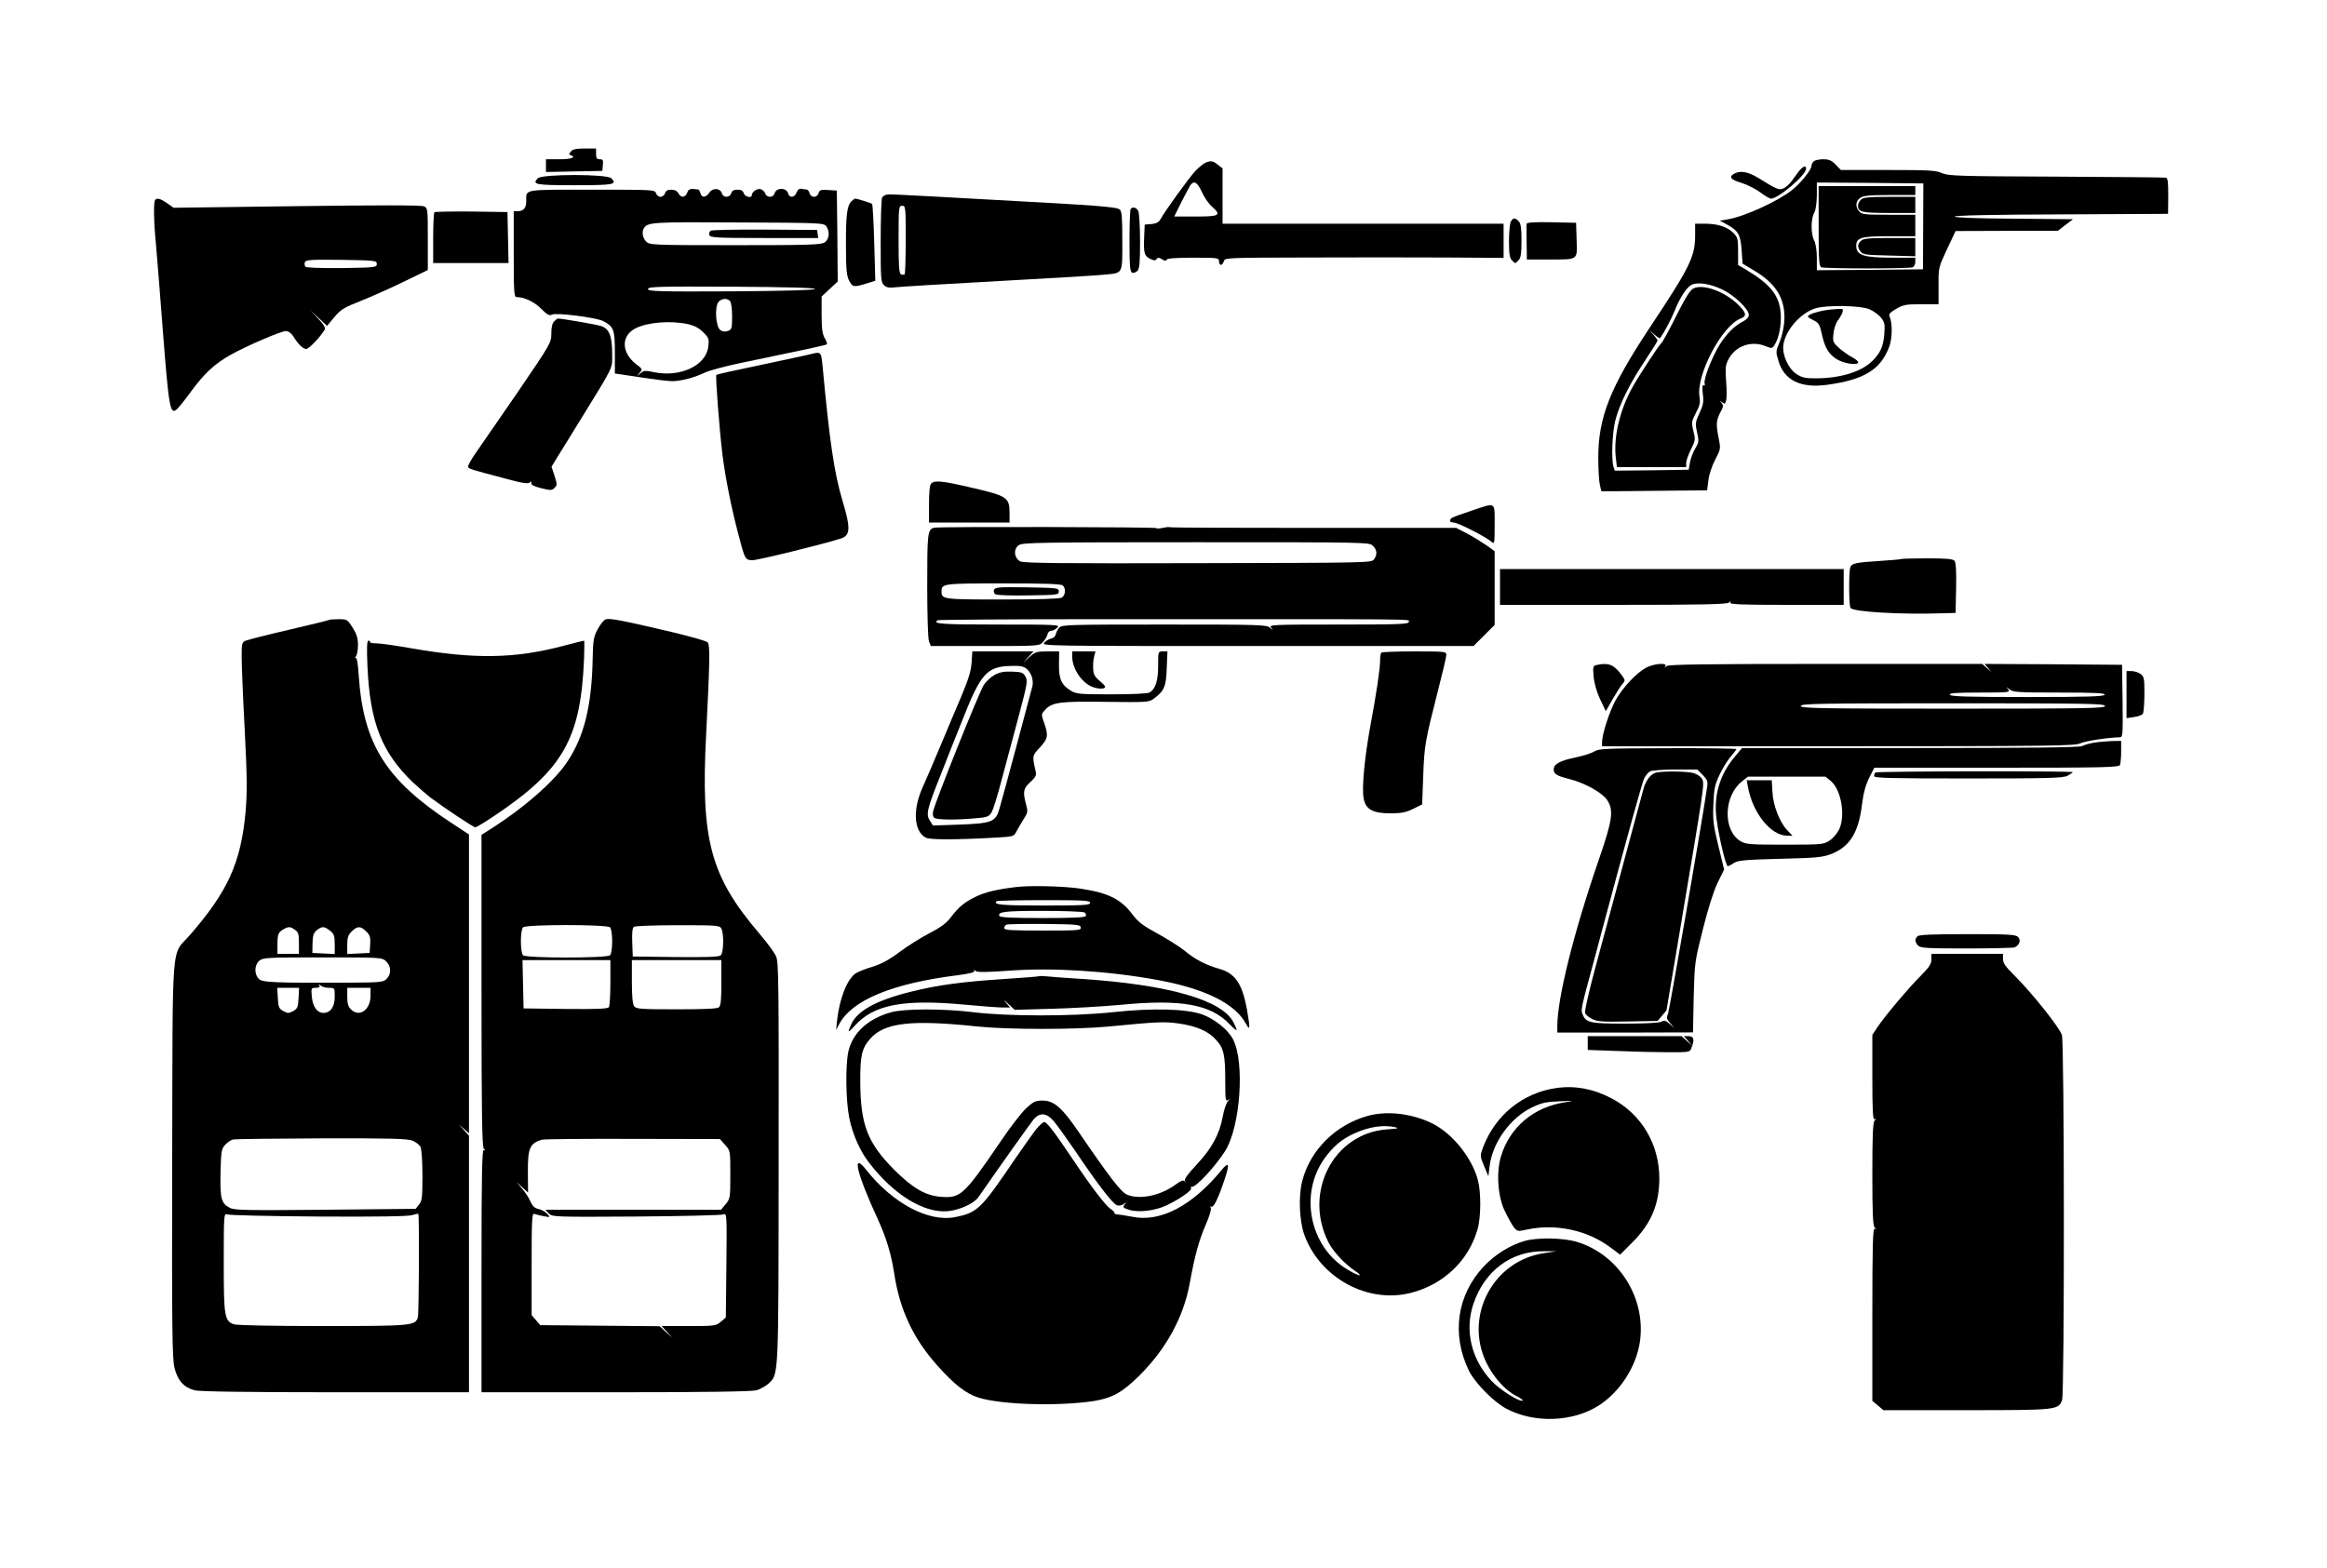
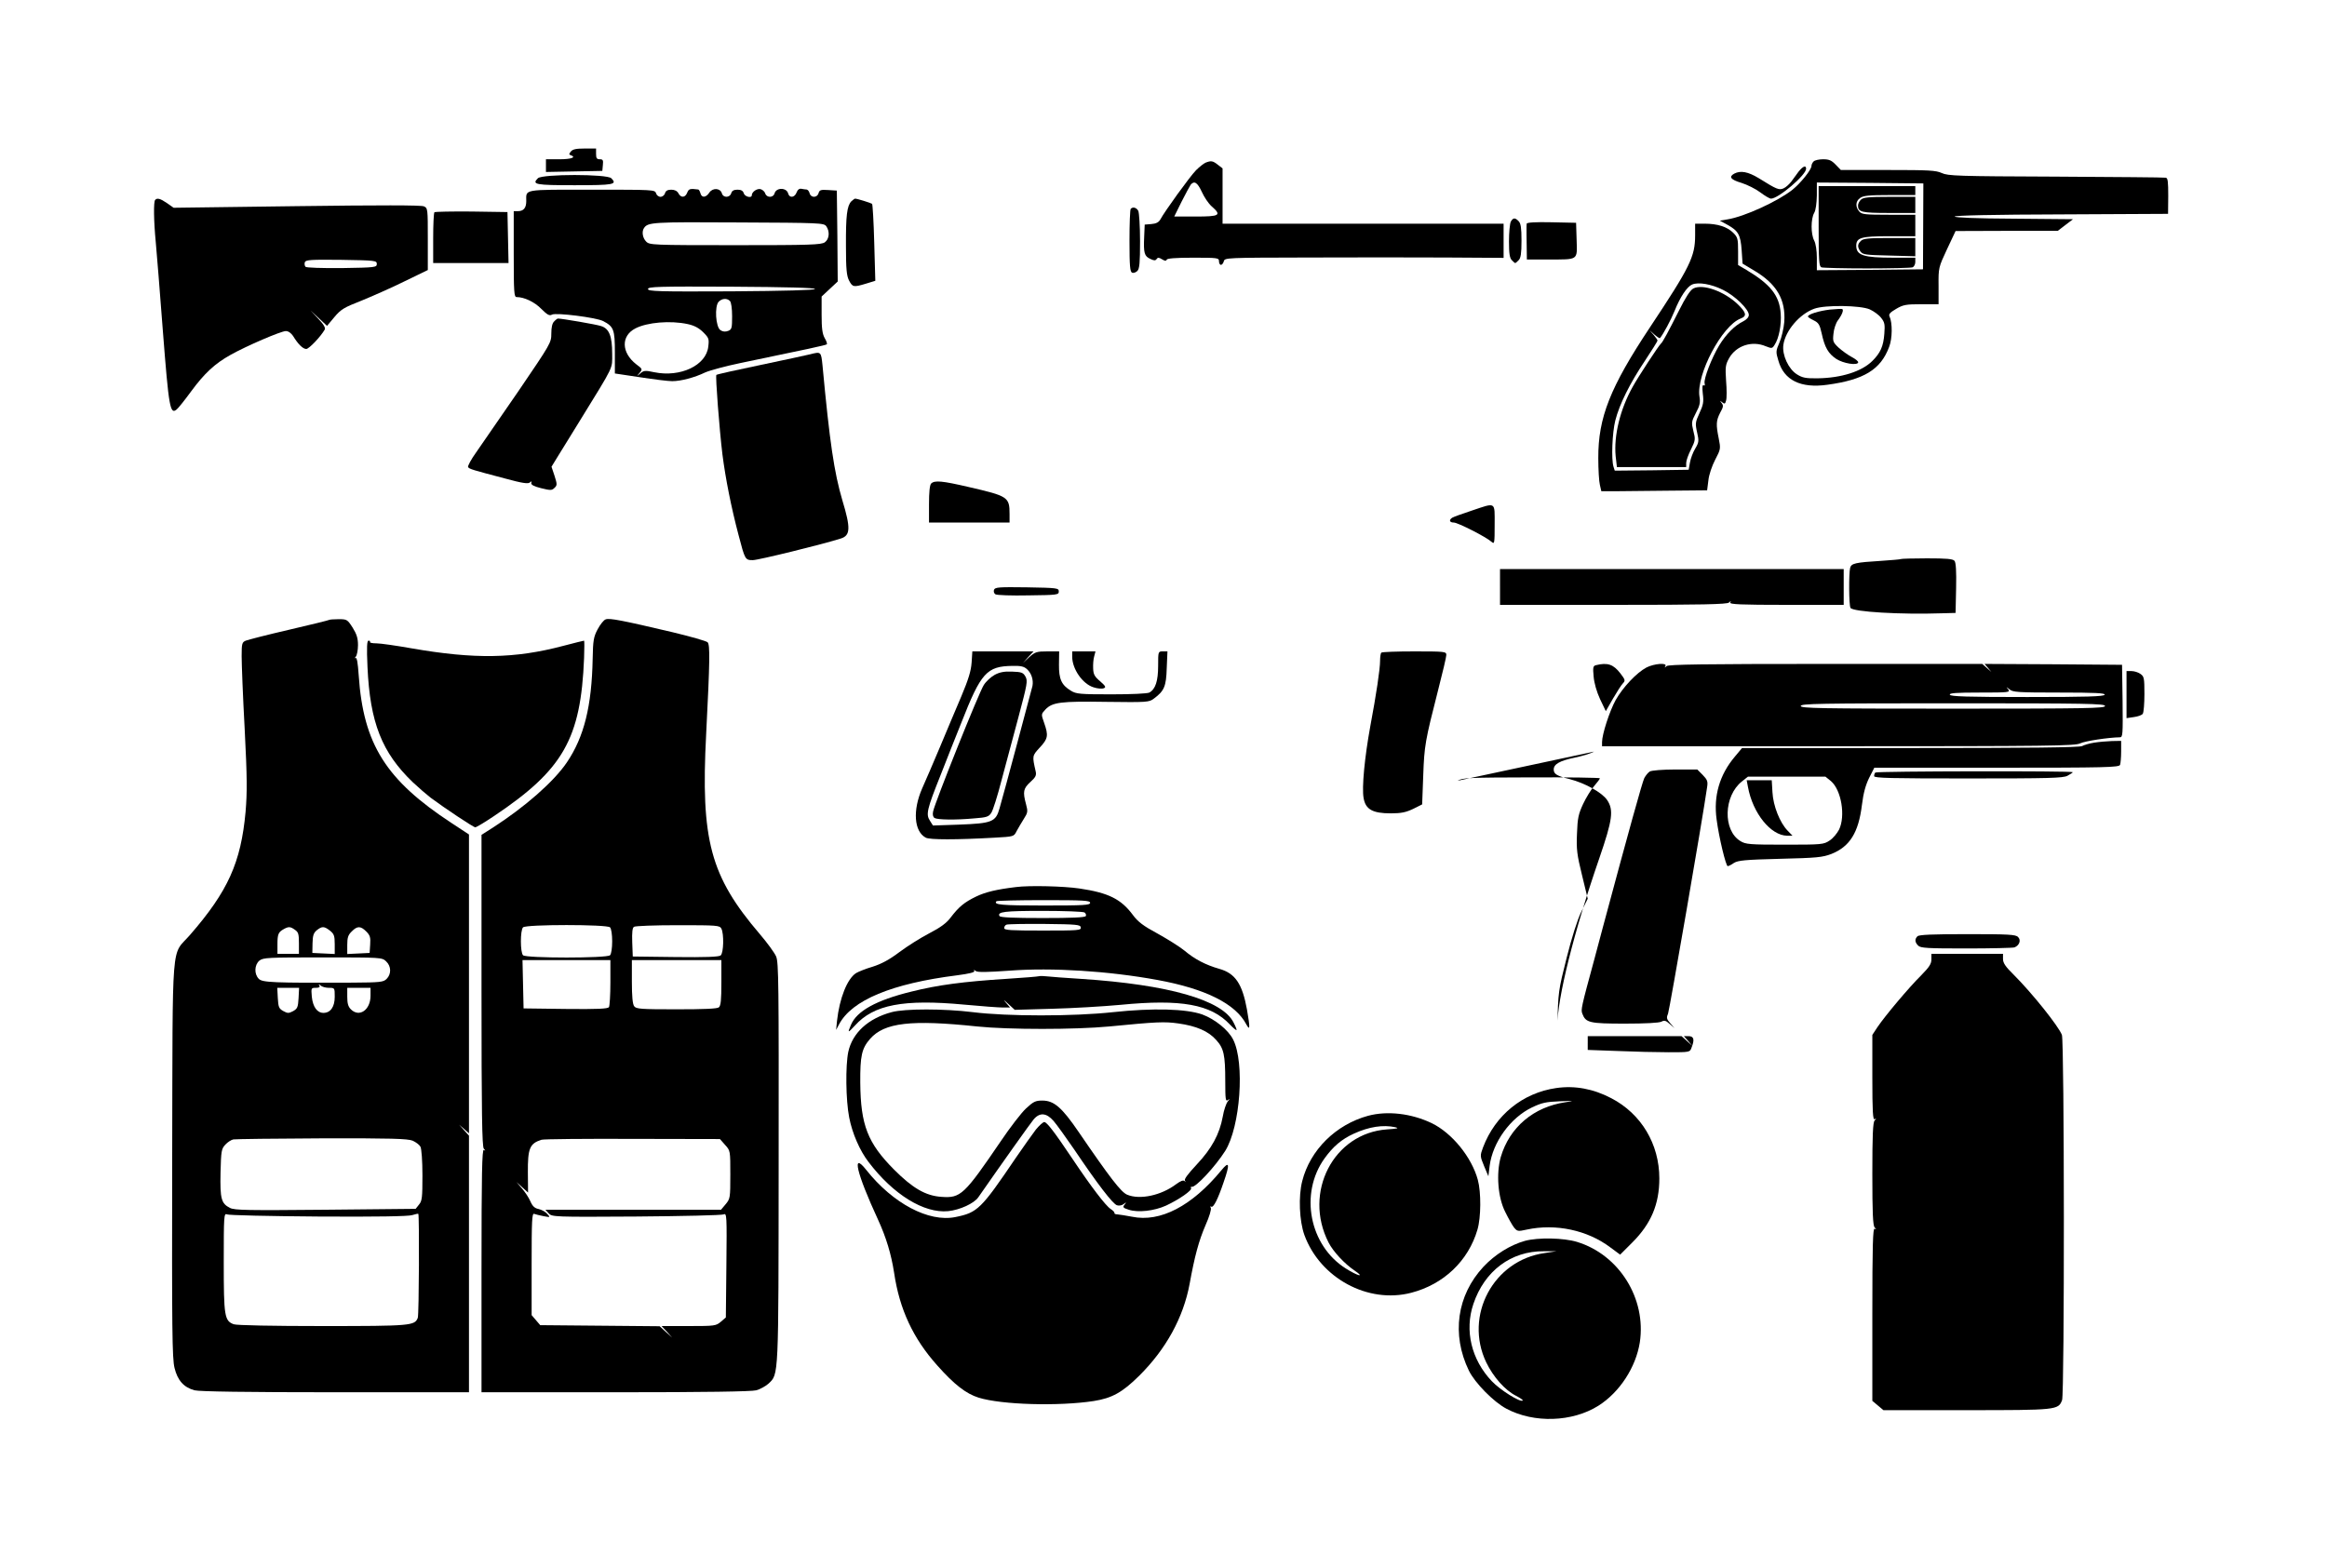
<svg xmlns="http://www.w3.org/2000/svg" version="1.0" width="1300pt" height="876pt" viewBox="0 0 1300 876" preserveAspectRatio="xMidYMid meet">
  <g transform="translate(0,876) scale(0.1,-0.1)" fill="#000000" stroke="none">
    <path d="M3189 7913 c-11 -13 -11 -17 -1 -20 34 -12 4 -23 -63 -23 l-75 0 0 -35 0 -36 158 3 157 3 3 33 c3 27 0 32 -17 32 -17 0 -21 6 -21 30 l0 30 -64 0 c-47 0 -67 -4 -77 -17z" />
    <path d="M10132 7858 c-7 -7 -12 -18 -12 -25 0 -21 -60 -96 -106 -133 -82 -65 -269 -151 -364 -166 l-42 -7 44 -24 c59 -33 72 -55 78 -142 l5 -74 65 -39 c125 -74 177 -162 168 -287 -3 -36 -15 -88 -27 -115 -20 -47 -21 -52 -6 -101 31 -110 125 -156 274 -135 205 28 298 85 345 212 18 46 19 133 2 170 -6 12 3 22 37 42 39 23 55 26 140 26 l97 0 0 103 c-1 101 0 103 47 204 l48 102 286 1 285 0 43 33 42 32 -331 3 c-207 1 -330 6 -330 12 0 6 216 11 596 12 l596 3 1 100 c0 79 -2 101 -14 102 -8 2 -284 4 -614 6 -547 2 -603 4 -637 20 -33 15 -71 17 -301 17 l-263 0 -29 30 c-23 24 -37 30 -70 30 -22 0 -46 -5 -53 -12z m612 -363 l-1 -240 -297 -3 -296 -2 0 69 c0 41 -6 80 -15 97 -19 36 -19 121 0 154 9 15 14 54 15 98 l0 72 298 -2 297 -3 -1 -240z m-298 -464 c22 -10 51 -31 63 -47 20 -25 22 -37 18 -89 -5 -70 -22 -108 -68 -153 -59 -58 -172 -94 -304 -96 -67 -1 -86 3 -116 22 -47 29 -84 108 -76 165 11 79 91 173 173 202 61 22 259 19 310 -4z" />
    <path d="M10160 7496 c0 -195 2 -225 16 -230 9 -3 123 -6 254 -6 131 0 245 3 254 6 9 3 16 17 16 30 l0 24 -123 0 c-166 0 -206 13 -207 66 0 46 26 54 183 54 l147 0 0 60 0 60 -148 0 c-132 0 -151 2 -165 18 -23 26 -21 58 5 76 18 13 52 16 165 16 l143 0 0 25 0 25 -270 0 -270 0 0 -224z" />
    <path d="M10396 7644 c-9 -8 -16 -23 -16 -33 0 -36 20 -41 172 -41 l148 0 0 45 0 45 -144 0 c-118 0 -147 -3 -160 -16z" />
    <path d="M10396 7414 c-20 -19 -20 -35 -2 -60 13 -17 30 -19 160 -22 l146 -4 0 51 0 51 -144 0 c-118 0 -147 -3 -160 -16z" />
    <path d="M10223 7030 c-60 -7 -123 -26 -123 -39 0 -3 15 -13 32 -21 27 -13 34 -23 45 -73 17 -79 37 -113 82 -143 39 -25 118 -38 122 -19 1 6 -15 19 -36 30 -21 11 -54 35 -73 52 -32 30 -34 36 -29 79 2 25 13 58 24 73 24 32 34 59 25 64 -4 2 -35 0 -69 -3z" />
    <path d="M6735 7851 c-11 -5 -35 -24 -53 -42 -33 -33 -177 -232 -200 -276 -9 -15 -23 -23 -50 -25 l-37 -3 -3 -70 c-4 -89 1 -107 35 -122 21 -10 28 -10 35 0 6 9 12 9 30 -2 16 -10 23 -10 26 -2 2 7 49 11 148 11 137 0 144 -1 144 -20 0 -11 5 -20 11 -20 6 0 13 9 16 20 5 20 14 20 467 21 253 1 604 1 779 0 l317 -2 0 96 0 95 -785 0 -785 0 0 154 0 155 -26 20 c-29 23 -38 24 -69 12z m-21 -163 c13 -29 37 -65 55 -81 57 -50 46 -57 -89 -57 l-120 0 41 83 c23 45 46 88 51 95 20 24 38 12 62 -40z" />
    <path d="M10048 7801 c-12 -17 -31 -42 -41 -56 -11 -14 -29 -31 -42 -37 -26 -12 -38 -7 -139 56 -61 37 -102 44 -137 26 -33 -18 -21 -34 40 -52 32 -10 80 -34 105 -53 25 -19 52 -35 60 -35 41 0 196 132 196 167 0 21 -17 15 -42 -16z" />
    <path d="M3005 7764 c-35 -35 -15 -39 205 -39 220 0 240 4 205 39 -24 24 -386 24 -410 0z" />
    <path d="M3839 7683 c-11 -28 -35 -30 -49 -3 -7 13 -21 20 -40 20 -20 0 -31 -6 -35 -20 -3 -11 -15 -20 -25 -20 -10 0 -22 9 -25 20 -6 20 -15 20 -360 20 -389 0 -365 4 -365 -64 0 -38 -15 -56 -47 -56 l-23 0 0 -240 c0 -215 2 -240 16 -240 42 0 100 -27 138 -66 34 -34 46 -40 60 -32 22 12 246 -16 285 -36 60 -31 66 -48 66 -175 l0 -118 140 -21 c77 -12 158 -22 180 -22 49 0 125 20 185 49 25 11 113 35 195 52 372 77 479 100 484 105 3 3 -2 19 -12 35 -13 24 -17 54 -17 131 l0 101 45 42 45 42 -2 254 -3 254 -48 3 c-42 3 -49 0 -54 -17 -7 -27 -43 -28 -50 -1 -3 11 -10 20 -17 21 -6 0 -19 2 -29 4 -12 2 -21 -5 -27 -21 -11 -29 -40 -32 -47 -5 -9 34 -67 34 -76 0 -7 -25 -44 -25 -52 0 -3 10 -15 21 -26 24 -19 5 -49 -15 -49 -34 0 -18 -39 -9 -45 11 -4 14 -15 20 -35 20 -20 0 -31 -6 -35 -20 -8 -26 -45 -26 -52 -1 -8 30 -51 33 -70 5 -19 -29 -43 -31 -50 -4 -3 11 -8 20 -12 21 -47 6 -53 4 -62 -18z m777 -187 c21 -30 17 -72 -8 -90 -20 -14 -84 -16 -500 -16 -465 0 -479 1 -498 20 -20 20 -26 56 -12 76 22 32 47 34 525 31 461 -2 479 -3 493 -21z m-63 -351 c-2 -6 -169 -11 -468 -13 -410 -2 -465 0 -465 13 0 13 55 15 468 13 305 -2 466 -6 465 -13z m-475 -67 c7 -7 12 -42 12 -85 0 -67 -2 -74 -22 -82 -15 -6 -30 -5 -43 4 -27 17 -34 134 -10 159 19 19 46 21 63 4z m-236 -129 c37 -8 63 -22 87 -46 31 -31 33 -37 28 -79 -11 -106 -156 -174 -302 -144 -51 11 -59 10 -78 -7 -22 -18 -22 -18 -4 3 17 21 17 22 -18 48 -84 65 -87 159 -5 201 66 34 195 45 292 24z" />
-     <path d="M3971 7471 c-8 -5 -11 -16 -8 -25 6 -14 41 -16 307 -16 l301 0 -3 23 -3 22 -290 2 c-159 1 -296 -2 -304 -6z" />
-     <path d="M4949 7671 c-8 -2 -17 -9 -21 -15 -4 -6 -8 -115 -8 -242 0 -214 1 -232 19 -248 14 -13 30 -16 67 -11 27 3 290 19 584 35 294 16 560 32 590 36 94 10 90 2 90 188 0 129 -3 166 -14 175 -17 15 -121 23 -716 55 -595 33 -575 32 -591 27z m111 -249 c0 -104 -3 -191 -6 -195 -3 -3 -12 -3 -20 0 -11 4 -14 41 -14 194 0 182 1 189 20 189 19 0 20 -7 20 -188z" />
    <path d="M867 7643 c-10 -9 -8 -121 3 -234 5 -52 23 -277 40 -500 33 -424 40 -468 77 -437 9 7 45 52 80 100 75 102 133 156 221 205 89 50 282 133 309 133 14 0 29 -11 40 -27 28 -46 55 -73 74 -73 15 0 80 68 103 108 6 9 -6 30 -35 60 l-44 47 46 -43 46 -43 41 49 c36 43 54 54 149 91 59 24 168 72 241 108 l132 64 0 173 c0 169 0 173 -22 183 -16 7 -245 7 -711 1 l-687 -9 -37 26 c-38 26 -55 30 -66 18z m1238 -358 c0 -19 -8 -20 -194 -23 -114 -1 -199 2 -204 7 -5 5 -7 17 -4 26 6 13 31 15 204 13 190 -3 198 -4 198 -23z" />
    <path d="M4756 7635 c-24 -25 -31 -79 -30 -250 0 -130 4 -166 17 -192 20 -38 25 -39 95 -18 l52 16 -6 212 c-3 117 -9 215 -12 218 -7 5 -83 29 -95 29 -3 0 -12 -7 -21 -15z" />
    <path d="M6317 7593 c-4 -3 -7 -84 -7 -179 0 -142 3 -173 15 -178 8 -3 21 2 29 10 12 12 15 45 15 166 0 84 -5 160 -10 170 -10 18 -30 24 -42 11z" />
    <path d="M2427 7574 c-4 -4 -7 -70 -7 -146 l0 -138 210 0 211 0 -3 143 -3 142 -201 3 c-110 1 -203 -1 -207 -4z" />
    <path d="M8440 7521 c-5 -11 -10 -60 -10 -110 0 -68 4 -93 16 -105 8 -9 17 -16 19 -16 2 0 11 7 19 16 12 12 16 37 16 109 0 72 -4 97 -16 109 -20 21 -31 20 -44 -3z" />
    <path d="M8529 7510 c-1 -5 -1 -19 -1 -30 0 -11 0 -54 1 -95 l1 -75 118 0 c173 0 163 -6 160 109 l-3 96 -137 3 c-89 2 -138 -1 -139 -8z" />
    <path d="M9470 7445 c0 -119 -28 -176 -251 -512 -224 -337 -291 -507 -290 -733 0 -63 4 -131 9 -150 l8 -35 77 0 c42 0 175 2 296 3 l218 2 7 55 c3 32 20 81 38 116 31 59 31 62 20 118 -16 79 -15 100 8 145 18 32 19 40 8 54 -11 15 -11 15 3 4 14 -11 17 -9 22 10 4 13 4 62 0 109 -5 78 -4 90 17 128 40 70 128 99 205 66 33 -13 36 -13 49 8 24 36 39 113 34 176 -7 100 -58 163 -192 243 l-46 27 0 76 c0 71 -2 79 -28 105 -34 33 -87 50 -159 50 l-53 0 0 -65z m156 -305 c67 -33 144 -108 144 -140 0 -12 -12 -26 -32 -36 -48 -24 -95 -71 -134 -135 -42 -70 -87 -187 -81 -211 3 -11 1 -15 -5 -11 -8 4 -9 -11 -5 -48 6 -45 2 -63 -19 -108 -23 -50 -24 -58 -13 -107 11 -48 10 -56 -10 -90 -13 -21 -26 -56 -30 -79 l-7 -40 -206 -3 -207 -2 -7 22 c-13 41 -7 191 10 258 23 91 82 209 165 333 39 59 71 110 71 114 0 3 -10 18 -22 32 l-23 26 27 -24 c16 -14 30 -23 32 -20 17 20 60 99 81 151 32 80 70 136 98 148 35 15 107 3 173 -30z" />
    <path d="M9460 7148 c-17 -9 -43 -49 -80 -123 -59 -117 -91 -177 -101 -185 -12 -10 -128 -187 -157 -240 -71 -126 -107 -275 -96 -389 l7 -61 193 0 194 0 0 23 c0 13 12 47 27 76 25 51 25 57 13 103 -11 46 -11 52 14 100 22 41 26 59 20 93 -18 122 126 395 230 435 37 14 32 33 -16 80 -77 73 -195 115 -248 88z" />
    <path d="M3096 6964 c-11 -10 -16 -34 -16 -68 0 -51 -3 -56 -184 -322 -102 -148 -208 -302 -236 -342 -28 -39 -48 -76 -45 -82 6 -11 29 -17 207 -64 95 -26 129 -31 138 -22 9 8 11 8 8 -3 -2 -10 15 -19 55 -29 53 -13 60 -13 75 2 15 14 15 20 0 67 l-17 51 38 62 c21 33 75 122 121 196 194 315 180 286 180 373 0 99 -17 141 -62 155 -26 9 -219 42 -241 42 -3 0 -13 -7 -21 -16z" />
    <path d="M4525 6780 c-16 -4 -140 -31 -274 -59 -135 -28 -247 -53 -249 -56 -6 -6 17 -306 34 -445 17 -133 49 -295 90 -450 36 -138 37 -140 80 -140 30 0 389 88 492 121 53 17 55 58 8 213 -46 156 -71 325 -111 754 -8 78 -8 78 -70 62z" />
    <path d="M5202 6058 c-8 -8 -12 -48 -12 -115 l0 -103 225 0 225 0 0 48 c0 95 -9 100 -230 151 -146 34 -189 38 -208 19z" />
    <path d="M8220 5906 c-52 -17 -101 -35 -107 -39 -20 -13 -15 -27 9 -27 22 0 180 -80 211 -108 16 -14 17 -9 17 96 0 131 10 125 -130 78z" />
-     <path d="M5218 5811 c-36 -10 -38 -31 -38 -322 0 -163 4 -299 10 -313 l10 -26 303 0 c302 0 304 0 324 23 12 12 23 31 25 42 2 11 11 20 20 20 10 0 25 8 35 18 16 16 0 17 -330 17 -318 0 -371 4 -338 24 5 3 413 6 908 6 1855 0 1723 2 1723 -15 0 -13 -50 -15 -391 -15 -371 0 -391 -1 -378 -17 13 -17 13 -17 -7 0 -19 16 -62 17 -591 17 -530 0 -571 -1 -585 -17 -9 -10 -18 -27 -20 -38 -2 -11 -13 -21 -25 -23 -11 -2 -29 -12 -39 -23 -17 -19 -5 -19 1190 -19 l1208 0 59 59 59 59 0 206 0 206 -46 33 c-25 17 -73 47 -107 65 l-62 32 -799 0 c-439 0 -801 1 -803 4 -2 2 -20 0 -39 -4 -18 -4 -34 -5 -34 -1 0 6 -1220 9 -1242 2z m2452 -101 c24 -24 25 -49 6 -76 -14 -19 -37 -19 -983 -21 -765 -2 -973 0 -993 10 -35 18 -40 69 -8 91 20 14 120 16 990 16 955 0 968 0 988 -20z m-1732 -222 c18 -18 14 -56 -7 -68 -12 -6 -136 -10 -333 -10 -330 0 -338 1 -338 45 0 44 8 45 345 45 236 0 324 -3 333 -12z" />
    <path d="M5553 5464 c-3 -9 0 -20 8 -25 8 -5 91 -8 184 -6 163 2 170 3 170 22 0 19 -8 20 -178 23 -156 2 -178 1 -184 -14z" />
    <path d="M10619 5636 c-2 -2 -51 -6 -109 -10 -146 -9 -167 -14 -174 -39 -8 -32 -7 -210 2 -224 14 -22 280 -38 512 -30 l75 2 3 139 c2 93 -1 143 -9 152 -9 11 -45 14 -154 14 -78 0 -144 -2 -146 -4z" />
    <path d="M8380 5480 l0 -100 633 0 c493 0 636 3 646 13 11 10 13 10 7 0 -6 -10 60 -13 313 -13 l321 0 0 100 0 100 -960 0 -960 0 0 -100z" />
    <path d="M3384 5299 c-11 -3 -31 -29 -45 -55 -23 -43 -26 -63 -28 -164 -5 -266 -48 -438 -144 -580 -73 -108 -234 -249 -414 -365 l-63 -40 0 -871 c0 -682 3 -873 13 -883 10 -11 10 -13 0 -7 -10 6 -13 -132 -13 -673 l0 -681 748 0 c507 0 760 4 787 11 22 6 52 23 68 37 58 55 56 23 57 1236 1 999 0 1117 -14 1151 -9 21 -50 77 -91 125 -277 324 -331 524 -300 1118 21 412 22 499 8 513 -7 7 -95 32 -195 56 -284 67 -353 80 -374 72z m24 -1721 c7 -7 12 -40 12 -78 0 -38 -5 -71 -12 -78 -17 -17 -469 -17 -486 0 -16 16 -16 140 0 156 17 17 469 17 486 0z m622 -7 c15 -29 13 -136 -4 -150 -9 -8 -85 -11 -252 -9 l-239 3 -3 79 c-2 57 1 82 10 87 7 5 117 9 245 9 220 0 233 -1 243 -19z m-620 -301 c0 -69 -4 -131 -8 -138 -7 -9 -62 -12 -243 -10 l-234 3 -3 135 -3 135 246 0 245 0 0 -125z m620 -1 c0 -96 -3 -129 -14 -138 -9 -8 -84 -11 -237 -11 -200 0 -225 2 -236 17 -9 11 -13 57 -13 137 l0 121 250 0 250 0 0 -126z m21 -907 c29 -32 29 -32 29 -166 0 -130 -1 -135 -26 -165 l-26 -31 -490 0 -491 0 18 -20 c18 -20 27 -21 489 -18 259 2 479 7 489 12 17 8 18 -6 15 -284 l-3 -292 -28 -24 c-27 -23 -34 -24 -179 -24 l-152 0 30 -32 29 -33 -35 32 -35 32 -333 3 -334 3 -24 28 -24 28 0 286 c0 243 2 284 14 280 8 -3 32 -9 53 -13 38 -7 38 -7 20 13 -10 12 -31 23 -48 27 -21 4 -34 15 -46 43 -9 21 -31 54 -48 73 l-30 35 33 -30 32 -29 -1 111 c-1 136 10 163 76 184 11 4 240 6 508 5 l489 -1 29 -33z" />
    <path d="M1839 5296 c-2 -2 -103 -27 -224 -55 -121 -28 -230 -56 -242 -61 -21 -9 -23 -16 -23 -87 0 -43 7 -226 17 -408 14 -272 14 -353 5 -461 -26 -284 -98 -444 -311 -689 -106 -122 -96 13 -99 -1249 -2 -966 0 -1117 13 -1170 17 -70 52 -109 112 -125 25 -7 292 -11 786 -11 l747 0 0 717 0 717 -27 30 -28 31 28 -24 27 -24 0 835 0 835 -96 63 c-368 241 -494 441 -520 826 -5 71 -10 102 -18 97 -6 -3 -5 0 2 8 6 7 12 36 12 64 0 38 -7 61 -30 98 -29 45 -32 47 -78 47 -27 0 -51 -2 -53 -4z m-191 -1732 c19 -13 22 -24 22 -75 l0 -59 -60 0 -60 0 0 53 c0 57 5 68 35 85 27 15 37 15 63 -4z m196 -5 c22 -18 26 -28 26 -75 l0 -55 -62 3 -63 3 1 54 c1 44 6 58 24 73 29 23 41 23 74 -3z m202 -4 c21 -21 25 -33 22 -73 l-3 -47 -62 -3 -63 -3 0 51 c0 41 5 56 25 75 31 32 50 31 81 0z m111 -167 c29 -27 30 -71 3 -98 -18 -18 -34 -20 -192 -21 -442 -2 -502 1 -522 21 -27 27 -25 78 3 102 22 17 47 18 354 18 326 0 331 0 354 -22z m-320 -148 c33 0 33 0 33 -50 0 -57 -24 -90 -63 -90 -35 0 -59 33 -65 90 -4 49 -4 50 22 50 19 0 25 4 20 13 -6 10 -4 10 7 0 7 -7 28 -13 46 -13z m-169 -57 c-3 -51 -6 -59 -30 -73 -25 -13 -31 -13 -55 0 -25 14 -28 22 -31 73 l-3 57 61 0 61 0 -3 -57z m402 13 c0 -80 -63 -123 -110 -76 -15 15 -20 33 -20 70 l0 50 65 0 65 0 0 -44z m235 -810 c18 -8 38 -23 44 -34 6 -12 11 -79 11 -160 0 -123 -2 -143 -19 -163 l-19 -24 -504 -5 c-434 -4 -507 -3 -533 10 -49 25 -56 50 -53 197 3 123 5 133 27 157 13 14 33 27 45 29 11 2 234 5 494 6 387 1 479 -2 507 -13z m-526 -424 c324 -2 505 1 524 8 17 5 32 9 34 7 6 -7 4 -564 -3 -581 -17 -44 -37 -46 -533 -46 -275 0 -480 4 -495 10 -52 19 -56 45 -56 346 0 260 1 276 18 268 9 -5 239 -10 511 -12z" />
    <path d="M2053 5033 c14 -310 80 -478 253 -644 33 -31 77 -69 99 -86 79 -59 240 -166 250 -166 6 0 53 28 105 63 387 259 485 432 503 883 2 53 2 97 0 97 -3 0 -55 -13 -116 -29 -272 -72 -496 -75 -847 -14 -85 15 -174 28 -197 28 -22 0 -39 3 -36 8 2 4 -1 7 -8 7 -9 0 -11 -35 -6 -147z" />
    <path d="M5428 5058 c-3 -47 -18 -95 -57 -188 -29 -69 -83 -195 -118 -280 -36 -85 -81 -191 -101 -235 -54 -123 -46 -241 20 -276 23 -12 170 -12 383 0 109 6 109 6 124 36 9 17 27 47 40 68 23 36 24 42 13 83 -19 70 -15 88 24 124 29 26 35 37 30 59 -20 88 -20 87 23 134 46 49 49 67 24 138 -17 48 -17 48 7 74 39 41 84 47 341 43 227 -3 239 -2 265 18 58 43 69 68 72 170 l4 94 -26 0 c-26 0 -26 -1 -26 -80 0 -86 -15 -131 -49 -150 -12 -6 -99 -10 -213 -10 -174 0 -196 2 -225 20 -53 32 -68 65 -67 147 l1 73 -65 0 c-61 0 -69 -3 -102 -32 l-35 -33 29 33 30 32 -171 0 -171 0 -4 -62z m310 -38 c25 -23 36 -60 30 -93 -6 -24 -159 -599 -184 -684 -21 -76 -42 -84 -225 -91 l-147 -5 -17 27 c-23 35 -17 63 59 253 34 87 86 219 116 293 110 281 142 317 286 319 47 1 65 -3 82 -19z" />
    <path d="M5557 4989 c-20 -11 -48 -36 -61 -57 -26 -39 -273 -656 -283 -706 -4 -18 -1 -31 8 -37 17 -10 116 -12 223 -2 68 5 80 9 94 31 9 13 35 95 57 181 23 86 66 246 95 355 49 184 52 201 39 225 -13 23 -22 26 -74 28 -44 2 -70 -3 -98 -18z" />
    <path d="M5990 5090 c0 -69 59 -153 120 -171 21 -7 46 -9 56 -5 14 5 11 12 -20 39 -31 26 -38 39 -39 72 -1 22 1 52 6 68 l7 27 -65 0 -65 0 0 -30z" />
    <path d="M7717 5113 c-4 -3 -7 -24 -7 -45 0 -46 -21 -187 -55 -368 -31 -170 -48 -342 -37 -400 11 -63 50 -85 152 -85 59 0 85 6 125 25 l50 25 6 160 c6 169 11 196 83 478 25 97 46 186 46 197 0 19 -7 20 -178 20 -98 0 -182 -3 -185 -7z" />
    <path d="M8916 5043 c-16 -4 -18 -12 -13 -64 3 -36 17 -85 36 -126 l32 -67 40 70 c22 38 47 77 56 86 14 15 12 20 -13 53 -40 53 -73 64 -138 48z" />
    <path d="M9198 5030 c-55 -29 -132 -111 -172 -182 -34 -62 -76 -191 -76 -235 l0 -23 1320 0 c1181 0 1324 2 1351 16 26 13 158 33 222 34 16 0 17 14 15 203 l-3 202 -384 3 -384 2 19 -22 19 -23 -26 23 -25 22 -875 0 c-686 0 -878 -3 -888 -12 -11 -10 -13 -10 -7 0 12 20 -63 14 -106 -8z m2306 -140 c202 0 257 -3 254 -12 -4 -10 -99 -13 -433 -13 -334 0 -429 3 -432 13 -4 9 34 12 167 12 163 0 172 1 159 18 -13 16 -13 16 7 0 18 -16 47 -18 278 -18z m256 -75 c0 -13 -101 -15 -850 -15 -749 0 -850 2 -850 15 0 13 101 15 850 15 749 0 850 -2 850 -15z" />
    <path d="M11880 4879 l0 -132 41 6 c23 3 46 11 50 19 5 7 9 57 9 110 0 89 -2 98 -22 112 -12 9 -35 16 -50 16 l-28 0 0 -131z" />
    <path d="M11699 4610 c-26 -4 -56 -13 -67 -19 -15 -8 -296 -11 -960 -11 l-940 0 -40 -48 c-86 -102 -120 -220 -102 -351 13 -101 52 -261 62 -261 5 0 21 8 35 18 23 14 61 18 258 23 204 5 236 8 286 27 103 41 152 119 171 275 8 65 20 109 40 150 l29 57 684 0 c613 0 683 2 689 16 3 9 6 42 6 75 l0 59 -52 -1 c-29 -1 -74 -5 -99 -9z m-1470 -215 c58 -50 82 -195 45 -271 -11 -21 -34 -49 -53 -61 -33 -22 -42 -23 -250 -23 -197 0 -219 2 -248 20 -99 60 -94 252 8 333 l34 27 217 0 216 0 31 -25z" />
    <path d="M9765 4363 c27 -148 128 -272 219 -273 l30 0 -27 28 c-44 45 -81 139 -85 215 l-4 67 -70 0 -70 0 7 -37z" />
-     <path d="M8905 4560 c-16 -10 -66 -25 -109 -34 -82 -17 -116 -36 -116 -66 0 -25 17 -36 90 -54 85 -22 179 -74 208 -116 38 -56 31 -110 -43 -325 -143 -414 -235 -783 -235 -940 l0 -35 379 0 379 1 4 197 c5 194 6 199 52 382 29 115 60 213 82 258 l36 73 -32 132 c-28 113 -32 145 -28 232 3 86 8 109 34 165 17 36 45 82 63 102 17 20 31 38 31 42 0 3 -172 6 -382 5 -352 -1 -385 -2 -413 -19z m607 -130 c26 -27 30 -36 25 -68 -26 -183 -210 -1243 -218 -1265 -10 -24 -9 -31 12 -55 l24 -27 -27 23 c-21 19 -30 22 -46 13 -13 -7 -91 -11 -204 -11 -198 0 -219 5 -238 55 -9 23 -7 33 67 305 14 52 36 133 48 180 144 537 220 810 231 832 8 15 22 32 31 37 10 6 73 11 141 11 l124 0 30 -30z" />
-     <path d="M9253 4443 c-30 -6 -61 -46 -73 -97 -6 -22 -26 -97 -45 -166 -19 -69 -63 -233 -98 -365 -36 -132 -92 -343 -126 -468 -34 -126 -59 -237 -56 -247 3 -10 22 -26 41 -35 29 -14 62 -16 199 -13 l165 3 25 29 c14 16 25 30 25 30 0 1 34 201 75 446 138 820 138 820 124 847 -7 13 -28 27 -48 33 -35 10 -164 12 -208 3z" />
+     <path d="M8905 4560 c-16 -10 -66 -25 -109 -34 -82 -17 -116 -36 -116 -66 0 -25 17 -36 90 -54 85 -22 179 -74 208 -116 38 -56 31 -110 -43 -325 -143 -414 -235 -783 -235 -940 c5 194 6 199 52 382 29 115 60 213 82 258 l36 73 -32 132 c-28 113 -32 145 -28 232 3 86 8 109 34 165 17 36 45 82 63 102 17 20 31 38 31 42 0 3 -172 6 -382 5 -352 -1 -385 -2 -413 -19z m607 -130 c26 -27 30 -36 25 -68 -26 -183 -210 -1243 -218 -1265 -10 -24 -9 -31 12 -55 l24 -27 -27 23 c-21 19 -30 22 -46 13 -13 -7 -91 -11 -204 -11 -198 0 -219 5 -238 55 -9 23 -7 33 67 305 14 52 36 133 48 180 144 537 220 810 231 832 8 15 22 32 31 37 10 6 73 11 141 11 l124 0 30 -30z" />
    <path d="M10477 4443 c-4 -3 -7 -12 -7 -20 0 -11 94 -13 525 -13 452 0 530 2 555 15 17 9 30 18 30 20 0 8 -1096 6 -1103 -2z" />
    <path d="M5675 3803 c-108 -13 -170 -28 -222 -53 -66 -32 -96 -57 -142 -117 -23 -31 -57 -56 -119 -88 -48 -25 -123 -72 -167 -105 -57 -43 -100 -66 -150 -82 -38 -11 -80 -28 -93 -36 -49 -32 -92 -140 -106 -267 l-5 -50 16 30 c71 136 295 229 660 275 69 9 100 17 96 24 -5 8 -3 8 8 0 10 -8 63 -7 189 2 238 18 553 -2 826 -52 268 -49 437 -133 497 -249 21 -38 21 -18 3 85 -26 142 -65 201 -154 226 -77 22 -138 54 -195 102 -27 22 -94 64 -150 95 -80 43 -110 66 -138 104 -66 89 -136 124 -298 148 -87 13 -280 18 -356 8z m415 -88 c0 -13 -35 -15 -259 -15 -236 0 -283 4 -264 24 3 3 123 6 265 6 223 0 258 -2 258 -15z m-31 -54 c7 -5 10 -14 7 -20 -5 -8 -80 -11 -241 -11 -161 0 -236 3 -241 11 -14 24 28 29 241 29 121 0 226 -4 234 -9z m-21 -83 c3 -17 -12 -18 -212 -18 -180 0 -216 2 -216 14 0 8 6 17 13 19 6 3 102 5 212 4 181 -2 200 -4 203 -19z" />
    <path d="M10712 3528 c-16 -16 -15 -33 4 -52 13 -14 52 -16 269 -16 139 0 261 3 269 6 28 11 38 41 20 58 -13 14 -53 16 -283 16 -194 0 -270 -3 -279 -12z" />
    <path d="M10790 3399 c0 -25 -12 -43 -56 -88 -69 -68 -204 -229 -245 -290 l-29 -44 0 -239 c0 -189 3 -238 13 -232 10 6 10 4 0 -7 -10 -10 -13 -84 -13 -299 0 -215 3 -289 13 -299 10 -11 10 -13 0 -7 -10 6 -13 -93 -13 -478 l0 -484 31 -26 31 -26 464 0 c506 0 513 1 534 56 14 37 13 2004 -1 2041 -19 49 -165 232 -270 337 -45 44 -59 65 -59 87 l0 29 -200 0 -200 0 0 -31z" />
    <path d="M5805 3305 c-5 -2 -89 -9 -185 -15 -236 -15 -381 -34 -528 -71 -197 -48 -306 -109 -338 -186 -20 -47 -18 -47 22 -4 105 117 271 149 612 117 95 -9 192 -16 214 -16 l41 0 -24 28 c-16 18 -12 16 13 -7 l37 -34 208 6 c114 3 287 13 383 22 338 33 505 3 611 -110 18 -19 35 -33 37 -31 2 2 -6 22 -17 43 -63 125 -363 211 -851 243 -85 5 -171 12 -190 14 -19 2 -39 3 -45 1z" />
    <path d="M4981 3104 c-131 -35 -219 -116 -242 -222 -16 -77 -14 -269 5 -366 17 -89 60 -187 108 -249 139 -183 310 -288 445 -275 66 7 144 43 168 77 142 204 290 412 309 435 34 41 72 38 112 -8 18 -21 69 -92 115 -159 130 -193 216 -305 239 -312 12 -4 28 -1 38 7 15 12 16 11 4 -4 -11 -14 -8 -18 24 -28 51 -17 142 -7 208 23 73 34 148 86 140 98 -3 5 -2 8 3 7 21 -7 133 114 188 201 84 135 110 493 44 622 -27 54 -102 114 -172 140 -91 32 -275 37 -499 13 -219 -24 -592 -24 -783 0 -162 20 -380 20 -454 0z m479 -80 c174 -18 546 -18 736 0 267 26 309 28 387 17 100 -14 168 -43 211 -92 43 -47 51 -83 51 -231 0 -102 2 -115 15 -105 12 9 11 7 -1 -8 -9 -11 -22 -49 -28 -85 -18 -98 -62 -179 -146 -268 -51 -55 -71 -82 -65 -90 7 -9 7 -9 -2 -2 -8 7 -22 1 -47 -17 -83 -63 -203 -89 -274 -59 -34 14 -95 93 -272 352 -93 136 -137 174 -202 174 -38 0 -50 -6 -91 -44 -26 -24 -89 -106 -141 -183 -205 -301 -224 -319 -332 -311 -88 6 -160 48 -264 152 -148 149 -187 249 -189 486 -1 150 8 191 55 245 80 91 230 108 599 69z" />
    <path d="M8870 2932 l0 -39 167 -6 c91 -4 220 -7 285 -7 118 0 119 0 128 26 18 45 13 64 -17 64 l-26 0 24 -27 24 -28 -31 28 -30 27 -262 0 -262 0 0 -38z" />
    <path d="M8694 2680 c-188 -27 -341 -152 -409 -332 -17 -46 -17 -48 6 -104 l24 -57 7 58 c17 132 116 269 237 327 55 26 78 31 155 34 80 3 84 2 33 -5 -179 -26 -314 -140 -363 -307 -26 -92 -16 -226 25 -306 17 -35 39 -74 49 -87 18 -22 22 -23 71 -12 162 35 340 -3 468 -100 l54 -40 68 68 c105 105 151 214 151 358 0 192 -101 361 -268 448 -101 53 -204 72 -308 57z" />
    <path d="M7643 2525 c-180 -49 -324 -191 -368 -365 -22 -85 -16 -223 12 -301 88 -241 355 -386 597 -323 181 47 319 178 370 353 20 68 21 208 2 278 -34 126 -144 262 -258 317 -113 54 -247 70 -355 41z m152 -64 c23 -6 12 -8 -46 -12 -299 -21 -470 -352 -327 -632 26 -51 89 -119 147 -158 59 -40 15 -29 -51 13 -203 128 -259 418 -119 614 48 67 96 108 164 139 85 39 164 51 232 36z" />
    <path d="M5787 2448 c-18 -24 -69 -95 -112 -158 -195 -288 -214 -306 -338 -331 -149 -30 -349 76 -498 264 -83 105 -54 -18 66 -278 46 -100 74 -194 90 -297 30 -204 106 -367 241 -518 96 -108 161 -158 231 -180 128 -40 447 -49 643 -19 102 16 160 48 254 141 150 149 247 325 282 514 28 154 51 240 89 328 21 47 34 90 29 97 -4 7 -3 10 3 6 12 -7 37 42 69 137 36 103 32 121 -13 66 -164 -199 -341 -292 -499 -259 -32 6 -69 12 -81 13 -11 0 -19 4 -17 7 2 4 -7 14 -21 23 -28 18 -109 124 -214 281 -102 152 -143 205 -157 205 -7 0 -28 -19 -47 -42z" />
    <path d="M8519 1826 c-82 -23 -167 -76 -231 -144 -149 -160 -180 -379 -82 -581 33 -68 139 -176 210 -213 154 -82 368 -75 514 17 118 75 209 214 231 354 37 244 -115 489 -350 561 -74 23 -218 26 -292 6z m111 -68 c-287 -40 -452 -350 -327 -611 39 -81 105 -156 167 -187 23 -12 40 -24 37 -26 -12 -13 -127 59 -173 108 -114 120 -153 283 -103 431 62 185 211 297 394 295 l70 0 -65 -10z" />
  </g>
</svg>